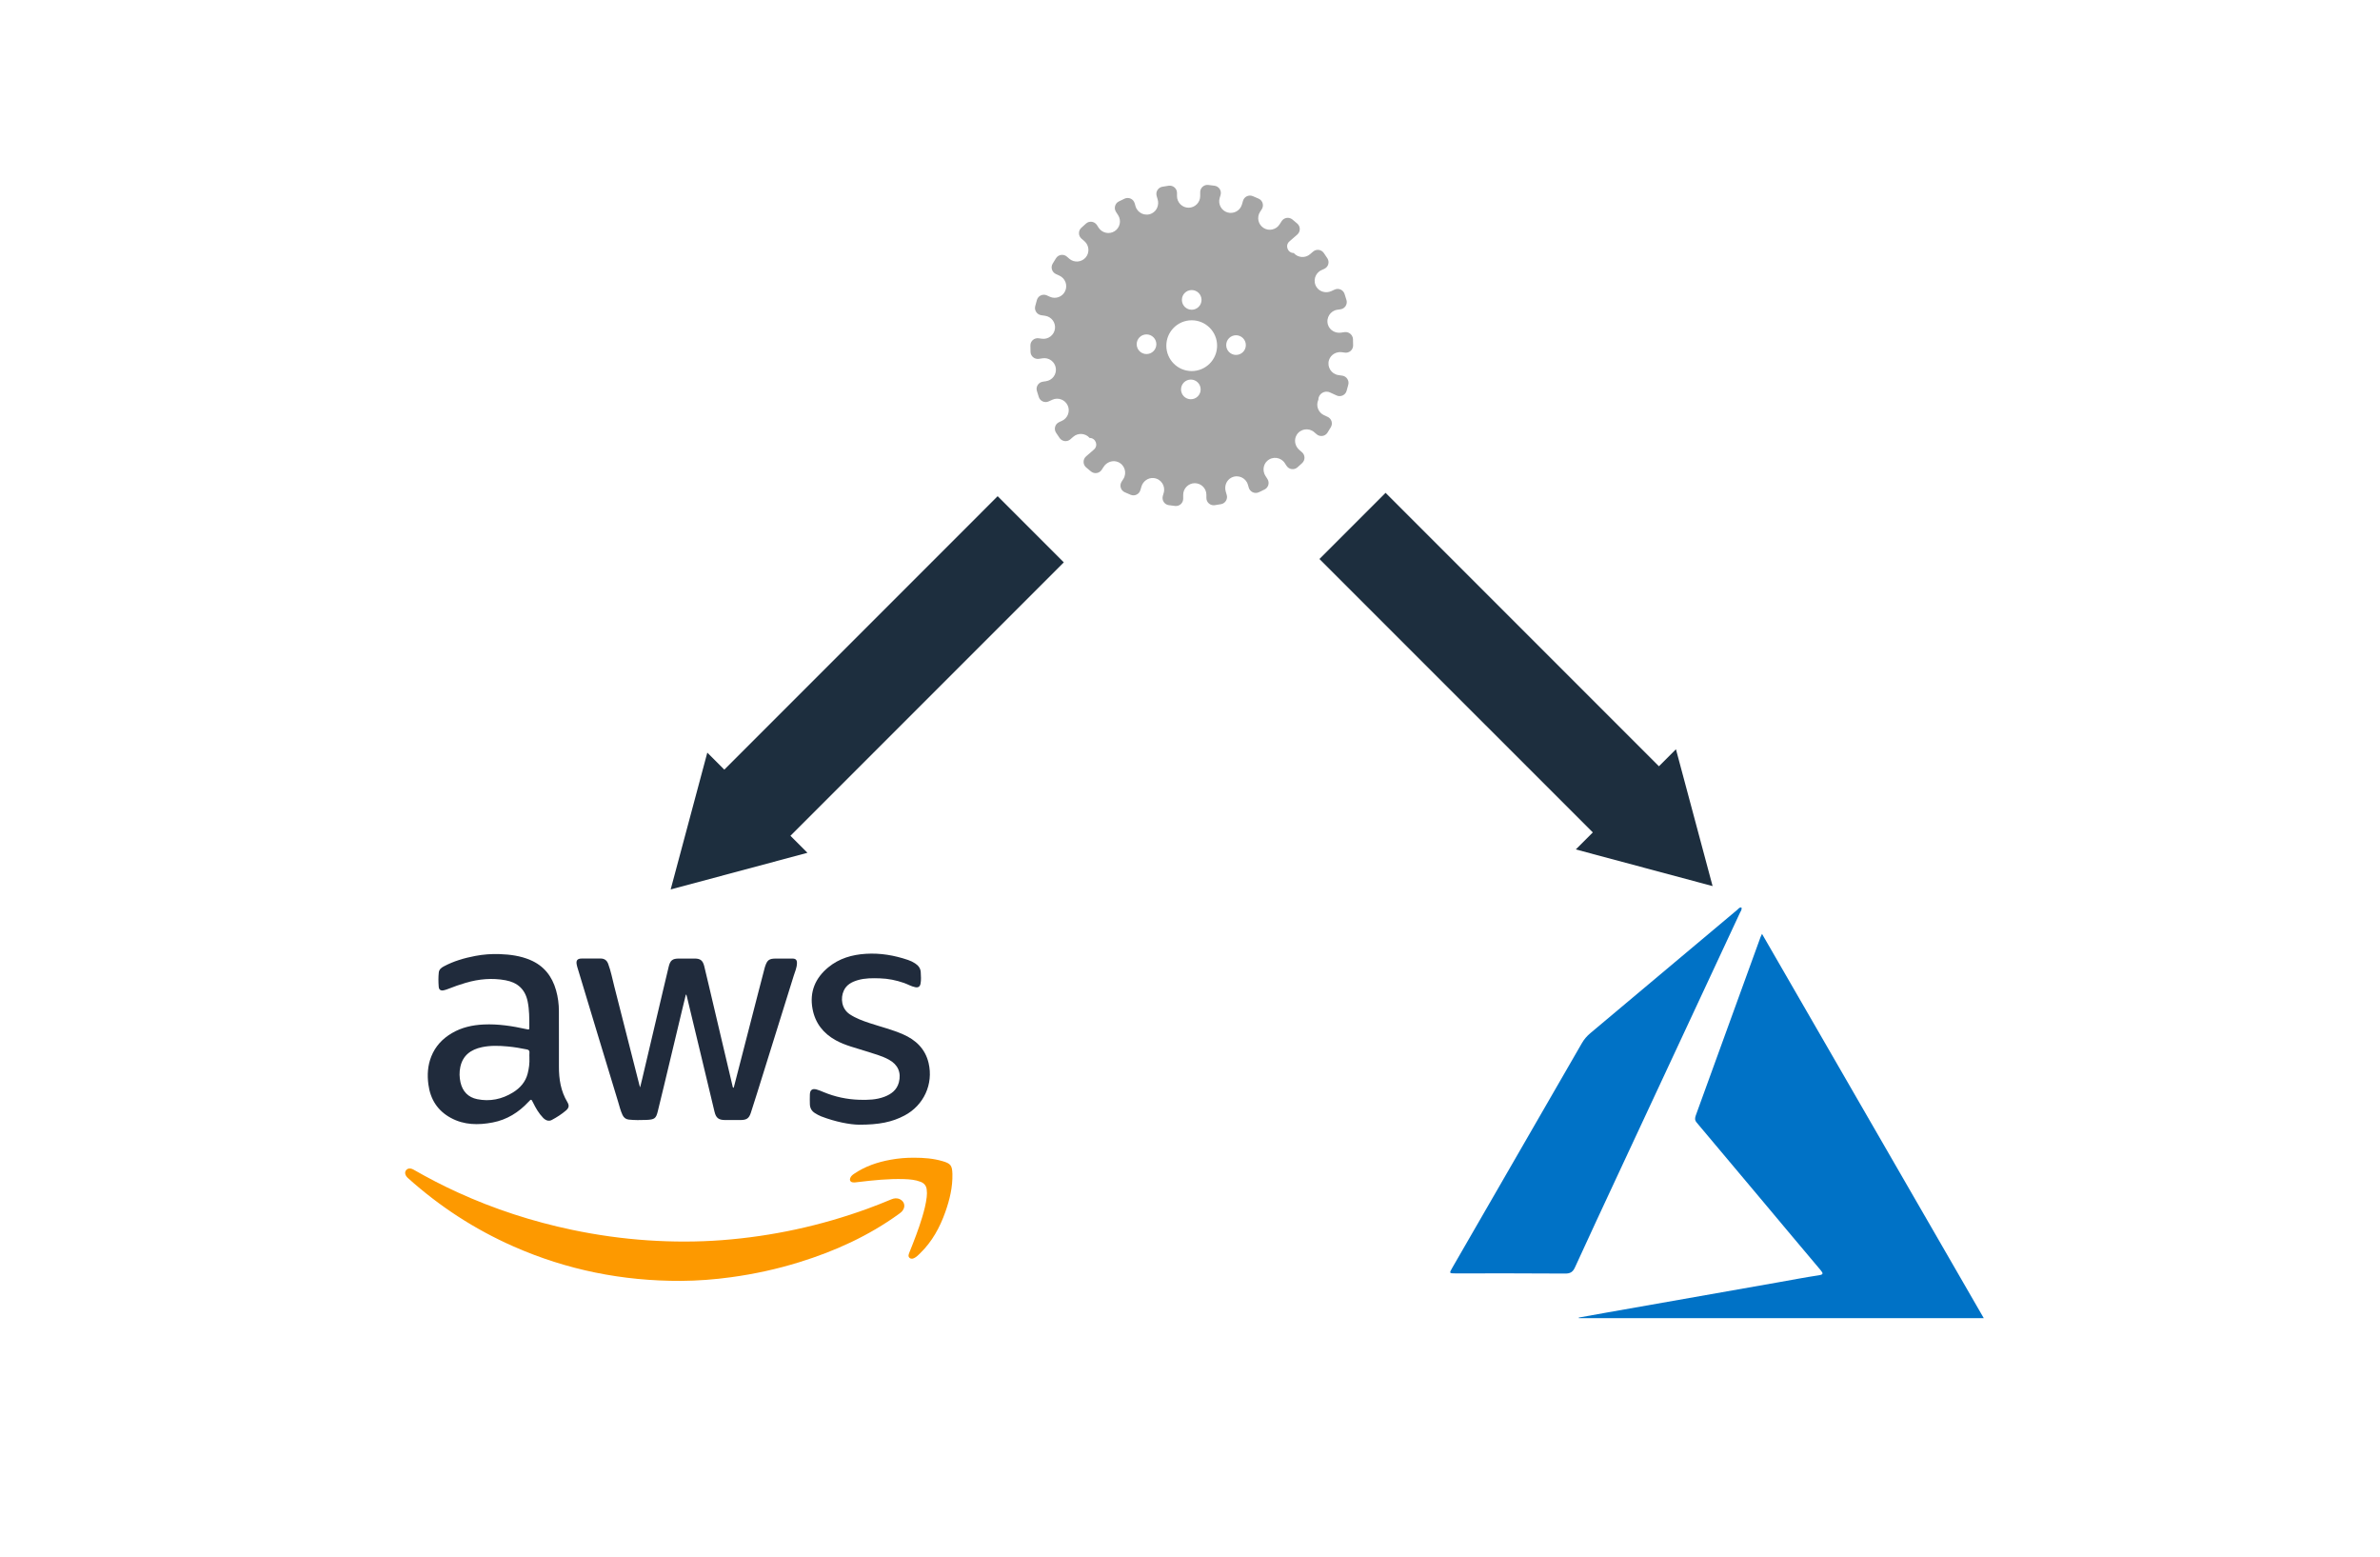
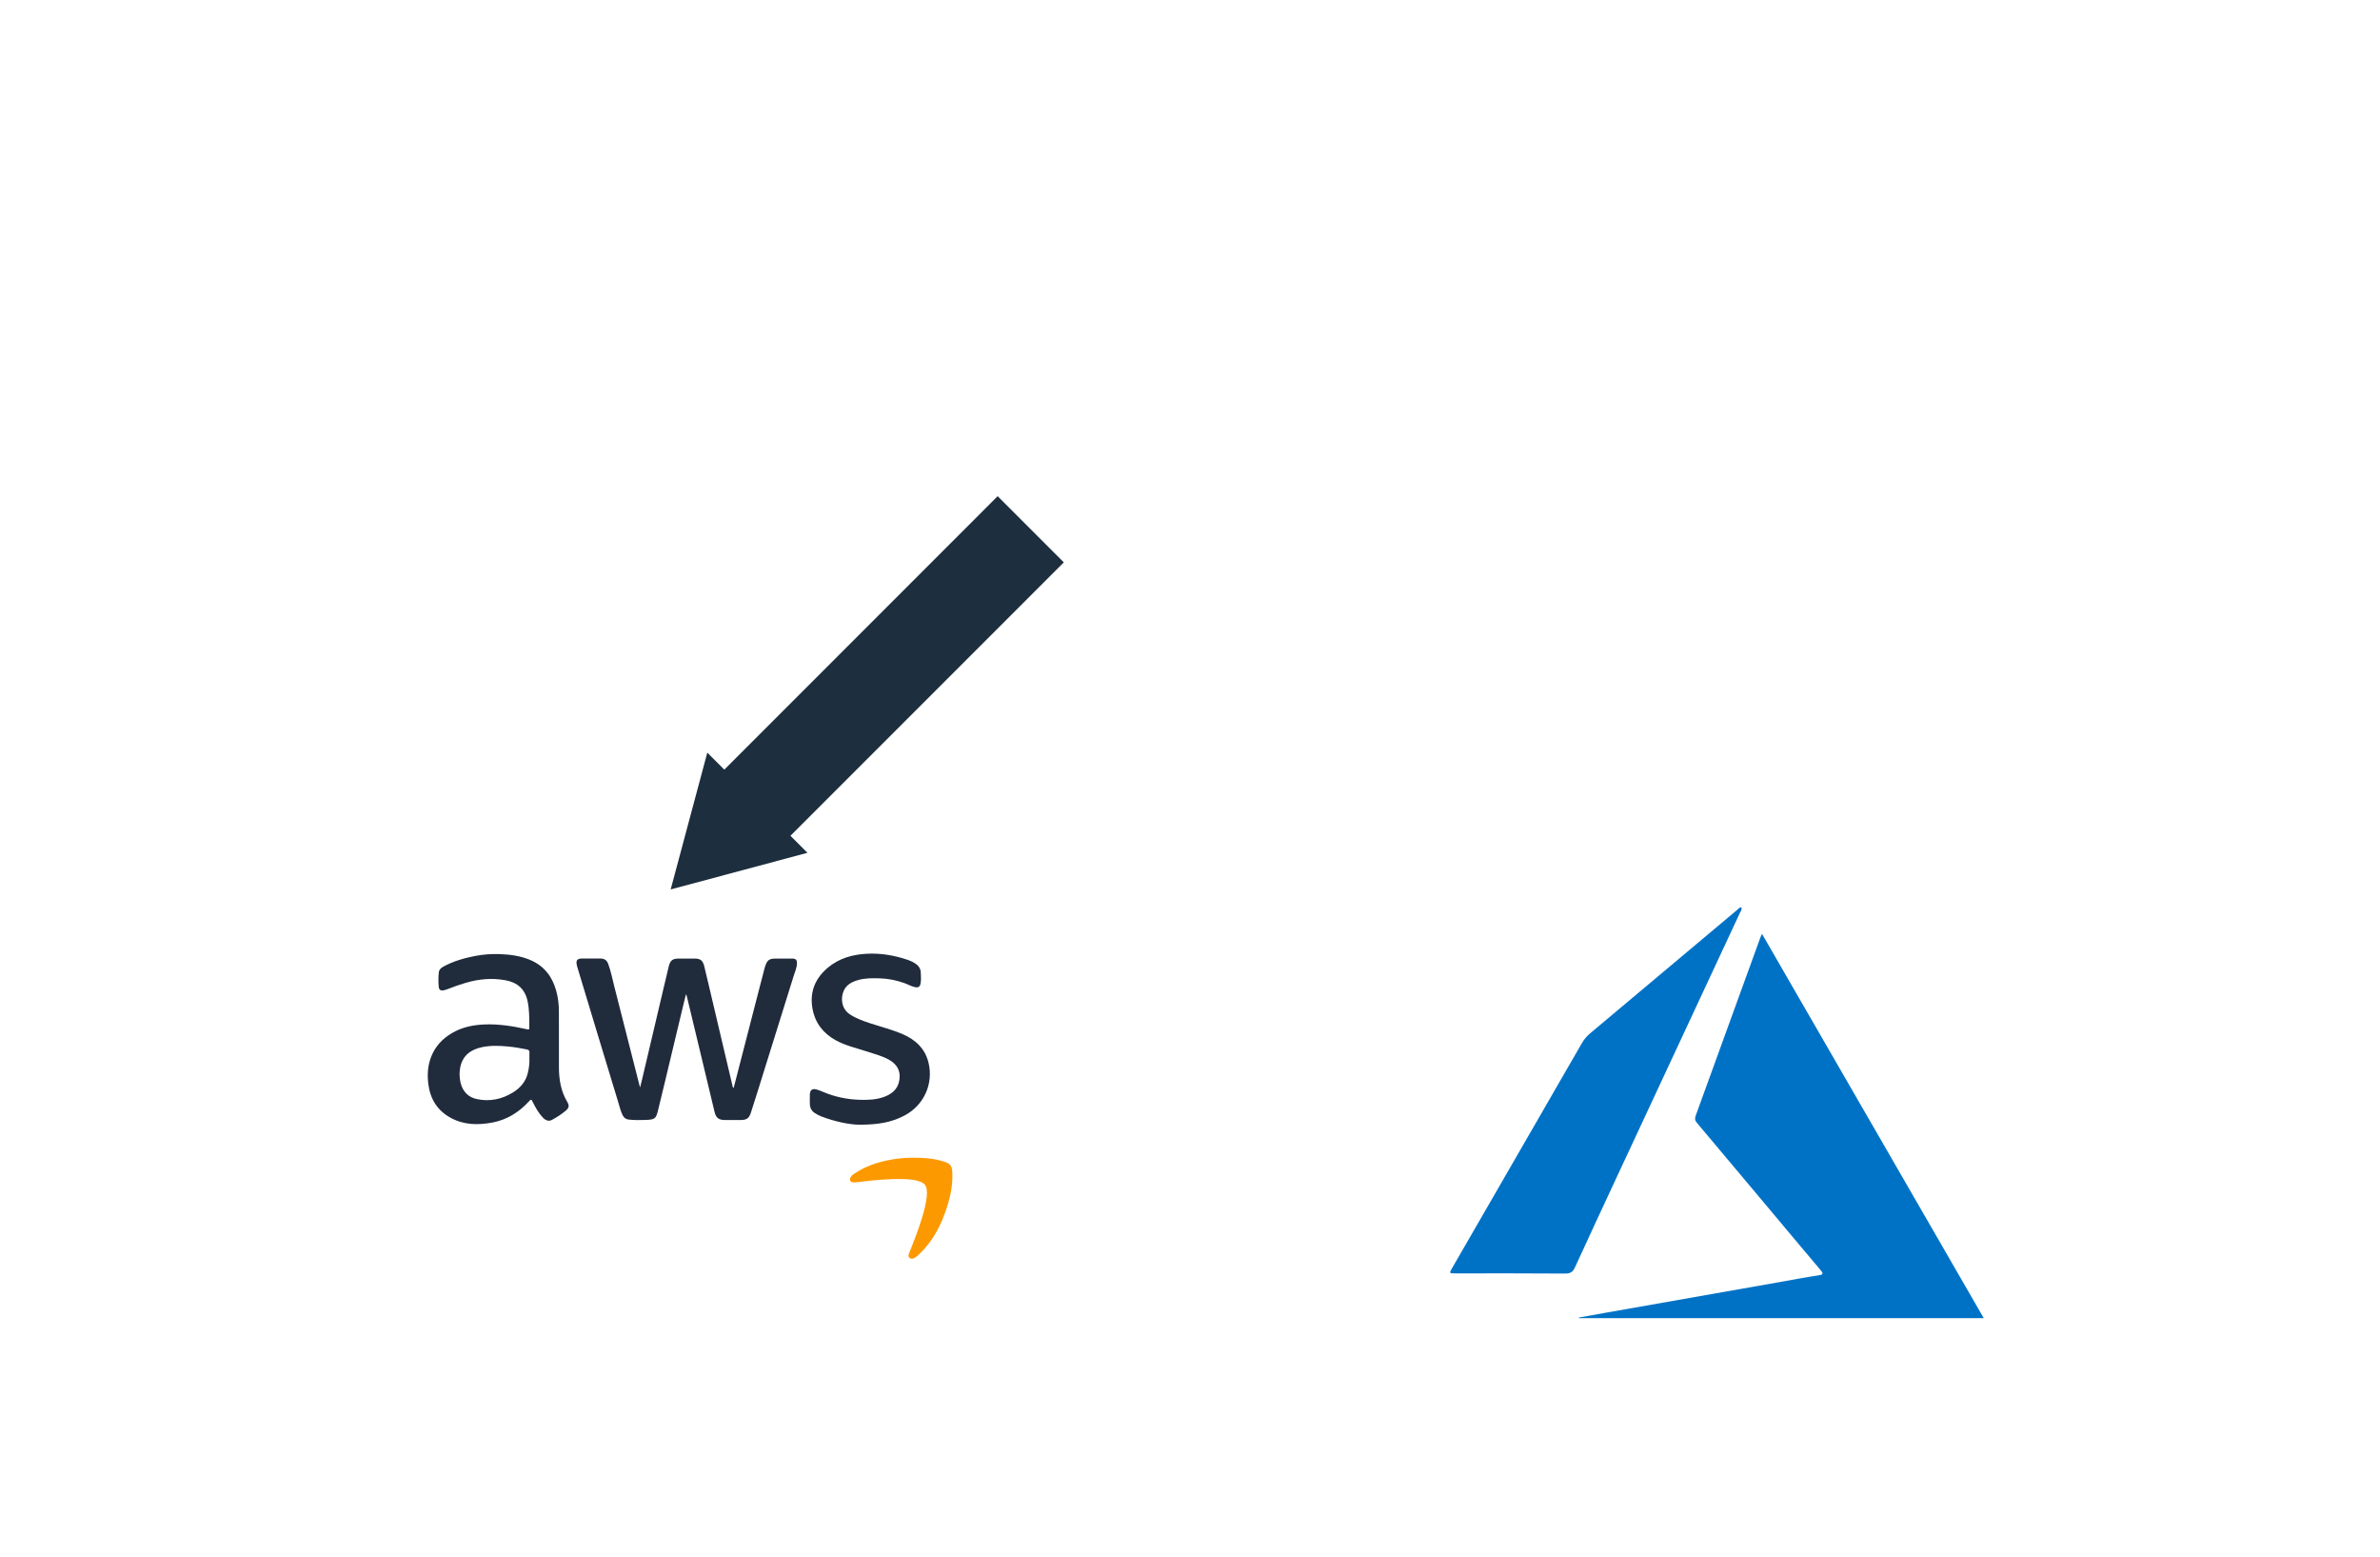
<svg xmlns="http://www.w3.org/2000/svg" version="1.1" id="Livello_1" x="0px" y="0px" viewBox="0 0 708 463" style="enable-background:new 0 0 708 463;" xml:space="preserve">
  <style type="text/css">
	.st0{fill:#A5A5A5;}
	.st1{fill:#0072C6;}
	.st2{fill:#FD9900;}
	.st3{fill:#202B3C;}
	.st4{fill:#1D2E3E;}
</style>
  <g>
-     <path class="st0" d="M399.97,98.77l-1.06,0.15c-1.68,0.24-3.35-0.71-3.86-2.32c-0.67-2.08,0.72-4.19,2.79-4.49l0.94-0.13   c1.3-0.19,2.14-1.48,1.77-2.74c-0.18-0.62-0.38-1.24-0.58-1.85c-0.41-1.22-1.78-1.81-2.95-1.27l-0.98,0.45   c-1.54,0.7-3.41,0.26-4.36-1.14c-1.23-1.81-0.49-4.22,1.41-5.09l0.86-0.39c1.2-0.55,1.63-2.03,0.92-3.13   c-0.35-0.54-0.71-1.07-1.08-1.6c-0.74-1.05-2.22-1.23-3.19-0.39l-0.88,0.76c-1.43,1.24-3.62,1.09-4.86-0.35   c-1.82,0-2.66-2.26-1.29-3.45l2.34-2.03c0.99-0.86,1-2.4,0-3.27c-0.49-0.42-0.98-0.83-1.48-1.24c-1-0.8-2.48-0.56-3.17,0.52   l-0.63,0.98c-1.03,1.59-3.17,2.06-4.76,1.03c-1.6-1.03-2.06-3.17-1.04-4.76l0.52-0.8c0.71-1.11,0.28-2.59-0.91-3.13   c-0.59-0.27-1.18-0.53-1.78-0.77c-1.19-0.48-2.53,0.16-2.89,1.39l-0.33,1.13c-0.53,1.82-2.46,2.87-4.28,2.34l0,0   c-1.82-0.54-2.87-2.46-2.34-4.28l0.27-0.91c0.37-1.26-0.46-2.56-1.76-2.75c-0.64-0.09-1.28-0.17-1.92-0.24   c-1.28-0.13-2.38,0.87-2.38,2.15v1.17c0,1.89-1.55,3.45-3.45,3.45l0,0c-1.9,0-3.45-1.55-3.45-3.45v-0.95   c0-1.31-1.16-2.32-2.46-2.14c-0.64,0.09-1.28,0.19-1.91,0.31c-1.26,0.23-2.04,1.5-1.68,2.74l0.3,1.03   c0.48,1.62-0.23,3.41-1.75,4.16c-1.96,0.96-4.25-0.11-4.83-2.12l-0.27-0.92c-0.37-1.26-1.77-1.9-2.97-1.36   c-0.59,0.27-1.17,0.55-1.74,0.84c-1.14,0.58-1.53,2.02-0.84,3.09l0.64,0.99c1.02,1.6,0.56,3.74-1.04,4.76l0,0   c-1.6,1.03-3.74,0.56-4.76-1.03l-0.51-0.79c-0.71-1.1-2.24-1.33-3.23-0.46c-0.49,0.42-0.96,0.85-1.43,1.29   c-0.93,0.88-0.9,2.37,0.07,3.21l0.88,0.76c1.43,1.24,1.59,3.43,0.35,4.86c-1.24,1.43-3.43,1.59-4.86,0.35l-0.71-0.62   c-0.99-0.86-2.52-0.65-3.23,0.46c-0.35,0.54-0.69,1.09-1.01,1.64c-0.65,1.11-0.2,2.53,0.96,3.07l1.07,0.49   c1.72,0.79,2.49,2.84,1.7,4.57l0,0c-0.79,1.73-2.84,2.49-4.57,1.7l-0.87-0.4c-1.2-0.55-2.6,0.09-2.97,1.35   c-0.18,0.62-0.35,1.24-0.51,1.87c-0.31,1.24,0.52,2.48,1.79,2.67l1.16,0.17c1.88,0.27,3.19,2.02,2.92,3.9   c-0.27,1.88-2.03,3.19-3.9,2.92l-0.93-0.13c-1.29-0.19-2.47,0.81-2.47,2.12c0,0.01,0,0.02,0,0.02c0,0.65,0.01,1.29,0.04,1.94   c0.05,1.27,1.2,2.22,2.47,2.04l1.15-0.17c1.88-0.27,3.63,1.04,3.9,2.92c0.27,1.88-1.04,3.63-2.92,3.9l-0.94,0.14   c-1.3,0.19-2.14,1.48-1.77,2.74c0.18,0.62,0.38,1.23,0.58,1.85c0.41,1.22,1.78,1.81,2.95,1.27l1.07-0.49   c1.72-0.79,3.78-0.02,4.57,1.7c0.79,1.72,0.02,3.78-1.7,4.57l-0.86,0.39c-1.2,0.55-1.63,2.03-0.92,3.13   c0.35,0.54,0.71,1.08,1.08,1.6c0.74,1.05,2.22,1.23,3.18,0.39l0.88-0.77c1.43-1.24,3.62-1.08,4.86,0.35c1.82,0,2.66,2.26,1.29,3.45   l-2.34,2.03c-0.99,0.86-1,2.41,0,3.27c0.49,0.42,0.98,0.83,1.48,1.24c1,0.8,2.48,0.55,3.17-0.52l0.58-0.9   c0.92-1.42,2.73-2.06,4.29-1.4c2.01,0.86,2.69,3.28,1.56,5.04l-0.51,0.8c-0.71,1.11-0.28,2.59,0.91,3.13   c0.59,0.27,1.18,0.53,1.78,0.77c1.19,0.49,2.53-0.16,2.89-1.39l0.31-1.05c0.47-1.6,2-2.71,3.66-2.54c2.2,0.23,3.57,2.38,2.97,4.4   l-0.26,0.91c-0.37,1.26,0.46,2.56,1.76,2.75c0.64,0.09,1.27,0.17,1.92,0.24c1.27,0.13,2.38-0.87,2.38-2.15v-1.17   c0-1.89,1.55-3.45,3.45-3.45c1.9,0,3.45,1.55,3.45,3.45v0.95c0,1.31,1.16,2.32,2.46,2.14c0.64-0.09,1.28-0.2,1.91-0.31   c1.26-0.23,2.04-1.51,1.68-2.74l-0.3-1.03c-0.48-1.63,0.23-3.41,1.75-4.15c1.97-0.96,4.25,0.11,4.84,2.12l0.27,0.91   c0.37,1.26,1.78,1.91,2.97,1.36c0.59-0.27,1.17-0.55,1.74-0.84c1.14-0.58,1.53-2.02,0.84-3.1l-0.58-0.91   c-0.92-1.43-0.74-3.34,0.51-4.48c1.62-1.47,4.11-1.09,5.24,0.67l0.51,0.79c0.71,1.11,2.24,1.33,3.23,0.47   c0.49-0.42,0.96-0.85,1.43-1.3c0.93-0.88,0.9-2.37-0.07-3.21l-0.81-0.7c-1.28-1.11-1.65-2.99-0.77-4.44   c1.13-1.87,3.63-2.2,5.21-0.83l0.72,0.62c0.99,0.86,2.52,0.65,3.23-0.46c0.35-0.54,0.69-1.09,1.01-1.65   c0.65-1.11,0.2-2.53-0.96-3.06l-1.07-0.49c-1.72-0.79-2.49-2.84-1.7-4.56c0-1.77,1.84-2.95,3.45-2.22l1.99,0.91   c1.19,0.55,2.6-0.09,2.97-1.35c0.18-0.62,0.35-1.24,0.51-1.87c0.31-1.24-0.52-2.48-1.79-2.67l-1.16-0.17   c-2.07-0.3-3.45-2.4-2.79-4.48c0.52-1.61,2.19-2.56,3.86-2.32l0.84,0.12c1.29,0.19,2.47-0.81,2.47-2.12c0-0.01,0-0.02,0-0.02   c0-0.65-0.01-1.3-0.04-1.94C402.38,99.54,401.23,98.59,399.97,98.77z M341.06,105.29c-1.61,0-2.92-1.31-2.92-2.92   c0-1.62,1.31-2.92,2.92-2.92c1.62,0,2.93,1.31,2.93,2.92C343.99,103.98,342.68,105.29,341.06,105.29z M354.51,86.26   c1.61,0,2.92,1.31,2.92,2.93c0,1.61-1.31,2.92-2.92,2.92c-1.62,0-2.92-1.31-2.92-2.92C351.58,87.57,352.89,86.26,354.51,86.26z    M354.25,118.73c-1.62,0-2.92-1.31-2.92-2.92c0-1.62,1.31-2.93,2.92-2.93s2.92,1.31,2.92,2.93   C357.17,117.42,355.87,118.73,354.25,118.73z M354.51,110.35c-4.17,0-7.55-3.38-7.55-7.55c0-4.17,3.38-7.55,7.55-7.55   c4.17,0,7.55,3.38,7.55,7.55C362.06,106.97,358.68,110.35,354.51,110.35z M367.69,105.55c-1.62,0-2.92-1.31-2.92-2.93   c0-1.61,1.31-2.92,2.92-2.92s2.92,1.31,2.92,2.92C370.62,104.24,369.31,105.55,367.69,105.55z" />
-   </g>
+     </g>
  <g>
    <path class="st1" d="M465.59,378.74c-10.86-0.09-21.72-0.05-32.58-0.05c-1.94,0-1.94-0.01-0.96-1.71   c12.85-22.25,25.7-44.5,38.53-66.76c0.68-1.18,1.52-2.14,2.56-3.01c14.55-12.19,29.07-24.4,43.61-36.6   c0.37-0.31,0.65-0.82,1.29-0.74c0.22,0.65-0.23,1.12-0.45,1.61c-12.09,25.97-24.2,51.92-36.31,77.88   c-4.26,9.14-8.53,18.29-12.72,27.46C467.94,378.21,467.21,378.76,465.59,378.74z" />
    <path class="st1" d="M469.68,392c-0.01-0.06-0.03-0.12-0.04-0.17c2.77-0.5,5.54-1,8.31-1.49c16.95-2.99,33.9-5.97,50.85-8.96   c4.05-0.71,8.09-1.5,12.16-2.11c1.48-0.22,1.49-0.53,0.6-1.59c-5.62-6.64-11.2-13.32-16.79-19.99   c-6.67-7.96-13.34-15.92-20.04-23.85c-0.64-0.76-0.54-1.39-0.24-2.21c3.4-9.31,6.77-18.63,10.15-27.95   c3.03-8.34,6.05-16.67,9.08-25c0.07-0.21,0.18-0.4,0.44-0.96c22.06,38.21,43.95,76.14,65.97,114.28   C549.81,392,509.74,392,469.68,392z" />
  </g>
  <g>
-     <path class="st2" d="M202.58,380.92c-17.32,0.07-33.95-3.24-49.81-10.24c-11.55-5.09-22-11.89-31.39-20.32   c-0.03-0.03-0.07-0.06-0.1-0.09c-0.76-0.72-0.96-1.57-0.53-2.19c0.46-0.67,1.33-0.79,2.28-0.24c4.26,2.44,8.61,4.7,13.08,6.74   c10.94,5,22.31,8.69,34.08,11.16c7.43,1.56,14.94,2.61,22.52,3.12c7.38,0.49,14.76,0.5,22.13-0.06   c14.84-1.14,29.25-4.26,43.24-9.35c2.38-0.87,4.73-1.8,7.07-2.78c0.86-0.36,1.72-0.45,2.58-0.02c1.34,0.67,1.68,2.14,0.79,3.35   c-0.3,0.41-0.7,0.72-1.11,1.01c-9.01,6.52-18.99,11.05-29.57,14.33c-6.66,2.07-13.46,3.55-20.37,4.49   C212.54,380.51,207.58,380.89,202.58,380.92z" />
    <path class="st3" d="M204.02,295.81c-0.36,1.48-0.72,2.96-1.08,4.44c-1.23,5.16-2.46,10.31-3.7,15.47   c-1.18,4.93-2.35,9.87-3.57,14.8c-0.52,2.11-0.96,2.43-3.43,2.53c-1.73,0.07-3.47,0.09-5.21-0.1c-0.87-0.1-1.47-0.58-1.84-1.36   c-0.6-1.27-0.92-2.63-1.32-3.96c-2.02-6.58-4.01-13.16-6-19.75c-2.06-6.78-4.1-13.56-6.15-20.35c-0.05-0.17-0.09-0.35-0.13-0.53   c-0.31-1.39,0.13-1.95,1.54-1.95c1.83,0,3.66,0.02,5.49,0c1.15-0.01,1.9,0.5,2.3,1.58c0.81,2.17,1.24,4.45,1.81,6.68   c2.52,9.85,5.02,19.71,7.53,29.57c0.03,0.1,0.06,0.2,0.16,0.49c0.24-0.99,0.44-1.77,0.63-2.56c2.09-8.85,4.17-17.71,6.26-26.56   c0.53-2.27,1.06-4.54,1.62-6.8c0.46-1.87,1.13-2.38,3.03-2.39c1.58-0.01,3.16-0.01,4.73,0c1.65,0.01,2.38,0.58,2.8,2.24   c0.46,1.84,0.89,3.69,1.32,5.54c1.31,5.56,2.62,11.12,3.93,16.68c1.04,4.4,2.07,8.81,3.12,13.21c0.06,0.26,0.08,0.54,0.27,0.79   c0.22-0.15,0.23-0.39,0.28-0.6c2.38-9.23,4.76-18.46,7.14-27.68c0.64-2.48,1.28-4.96,1.93-7.43c0.03-0.13,0.07-0.26,0.12-0.39   c0.64-1.94,1.2-2.35,3.24-2.36c1.62,0,3.25-0.01,4.87,0c1.02,0.01,1.4,0.41,1.37,1.44c-0.04,1.3-0.59,2.49-0.97,3.7   c-3.01,9.69-6.04,19.38-9.07,29.06c-1.21,3.88-2.41,7.77-3.67,11.64c-0.56,1.73-1.29,2.17-3.11,2.18c-1.53,0.01-3.06,0.01-4.6,0   c-1.89-0.02-2.66-0.63-3.1-2.45c-1.25-5.22-2.5-10.45-3.75-15.67c-1.46-6.09-2.93-12.18-4.39-18.26c-0.07-0.3-0.16-0.6-0.24-0.9   C204.12,295.8,204.07,295.81,204.02,295.81z" />
    <path class="st3" d="M166.27,309c0,2.72,0.01,5.44,0,8.16c-0.02,3.73,0.54,7.32,2.51,10.59c0.61,1.02,0.49,1.72-0.42,2.5   c-1.29,1.1-2.72,2.02-4.21,2.81c-0.87,0.47-1.79,0.19-2.6-0.65c-1.27-1.31-2.17-2.87-2.97-4.5c-0.53-1.09-0.56-1.1-1.38-0.22   c-2.92,3.14-6.41,5.31-10.64,6.12c-4.26,0.82-8.48,0.78-12.41-1.34c-3.98-2.14-6.14-5.56-6.72-10c-0.37-2.83-0.2-5.61,0.87-8.29   c1.22-3.06,3.35-5.31,6.15-6.95c2.9-1.7,6.08-2.4,9.43-2.56c4.31-0.2,8.51,0.46,12.69,1.38c0.89,0.2,0.89,0.2,0.89-0.69   c0-2.53,0.02-5.07-0.5-7.57c-0.75-3.62-3.01-5.61-6.57-6.27c-3.99-0.74-7.91-0.38-11.78,0.74c-1.8,0.52-3.57,1.15-5.31,1.84   c-0.4,0.16-0.82,0.29-1.24,0.39c-0.92,0.21-1.47-0.11-1.55-1.04c-0.11-1.41-0.13-2.83,0.02-4.24c0.1-0.92,0.75-1.42,1.5-1.82   c2.93-1.57,6.09-2.48,9.33-3.1c2.41-0.46,4.85-0.64,7.3-0.55c3.1,0.11,6.14,0.51,9.03,1.73c4.1,1.72,6.54,4.84,7.73,9.04   c0.57,2.03,0.85,4.11,0.84,6.23C166.27,303.47,166.27,306.23,166.27,309C166.27,309,166.27,309,166.27,309z M157.49,314.56   c0-0.5-0.04-1.01,0.01-1.51c0.06-0.61-0.21-0.84-0.77-0.96c-1.9-0.4-3.81-0.71-5.75-0.89c-2.55-0.23-5.11-0.32-7.63,0.22   c-3.26,0.7-5.66,2.4-6.41,5.86c-0.33,1.53-0.3,3.09,0.05,4.62c0.62,2.68,2.27,4.43,4.97,4.98c3.79,0.77,7.37,0.02,10.64-2   c2.14-1.32,3.75-3.14,4.38-5.65C157.37,317.71,157.56,316.15,157.49,314.56z" />
    <path class="st3" d="M255.55,334.47c-2.73-0.02-7.08-0.86-11.28-2.48c-0.66-0.26-1.28-0.61-1.88-0.99   c-0.96-0.61-1.44-1.51-1.47-2.64c-0.03-0.96-0.03-1.92,0-2.88c0.04-1.32,0.71-1.84,1.98-1.49c0.72,0.2,1.42,0.5,2.11,0.79   c3.39,1.41,6.92,2.16,10.59,2.28c2.57,0.08,5.12,0.02,7.56-0.92c2.03-0.79,3.64-2.02,4.23-4.24c0.77-2.92-0.27-5.29-2.93-6.75   c-2.14-1.18-4.5-1.77-6.8-2.52c-3.04-0.99-6.18-1.69-9.01-3.25c-3.75-2.06-6.16-5.14-6.94-9.36c-0.93-5.03,0.8-9.15,4.69-12.35   c3.22-2.65,7.03-3.76,11.16-4.02c4.34-0.27,8.51,0.45,12.59,1.84c0.74,0.25,1.44,0.59,2.09,1.02c0.93,0.62,1.6,1.41,1.66,2.61   c0.05,1.14,0.16,2.28-0.06,3.41c-0.17,0.91-0.69,1.22-1.58,1.05c-1.18-0.23-2.21-0.87-3.33-1.26c-2.33-0.81-4.71-1.3-7.17-1.37   c-2.22-0.07-4.44-0.1-6.6,0.54c-1.76,0.52-3.33,1.33-4.15,3.1c-1.02,2.21-0.73,5.4,1.81,7.07c1.82,1.19,3.83,1.92,5.87,2.6   c3.3,1.09,6.68,1.92,9.88,3.31c3.85,1.67,6.66,4.33,7.66,8.54c1.49,6.28-1.43,12.61-7.15,15.63   C265.4,333.69,261.46,334.49,255.55,334.47z" />
    <path class="st2" d="M271.95,344.29c2.84,0,5.66,0.21,8.4,1.01c2.43,0.7,2.9,1.27,2.97,3.81c0.1,3.91-0.81,7.66-2.1,11.31   c-1.63,4.61-3.94,8.83-7.49,12.28c-0.49,0.48-0.97,0.98-1.57,1.32c-0.49,0.28-1.04,0.48-1.54,0.09c-0.53-0.42-0.36-0.99-0.15-1.51   c1.39-3.47,2.76-6.95,3.84-10.54c0.6-1.99,1.13-4,1.37-6.07c0.09-0.77,0.1-1.54-0.01-2.32c-0.16-1.11-0.78-1.81-1.8-2.21   c-1.58-0.62-3.24-0.75-4.91-0.81c-4.63-0.15-9.22,0.35-13.8,0.89c-0.5,0.06-1,0.15-1.5,0.07c-0.67-0.1-0.97-0.61-0.74-1.25   c0.21-0.59,0.67-0.96,1.17-1.3c3.29-2.23,6.96-3.47,10.84-4.17C267.25,344.47,269.59,344.27,271.95,344.29z" />
  </g>
  <polygon class="st4" points="199.51,264.51 240.2,253.61 235.14,248.55 316.46,167.24 296.78,147.56 215.47,228.88 210.41,223.82   " />
-   <polygon class="st4" points="509.46,263.51 468.77,252.61 473.83,247.55 392.51,166.24 412.18,146.56 493.5,227.88 498.56,222.82   " />
  <g>
</g>
  <g>
</g>
  <g>
</g>
  <g>
</g>
  <g>
</g>
  <g>
</g>
  <g>
</g>
  <g>
</g>
  <g>
</g>
  <g>
</g>
  <g>
</g>
  <g>
</g>
  <g>
</g>
  <g>
</g>
  <g>
</g>
</svg>